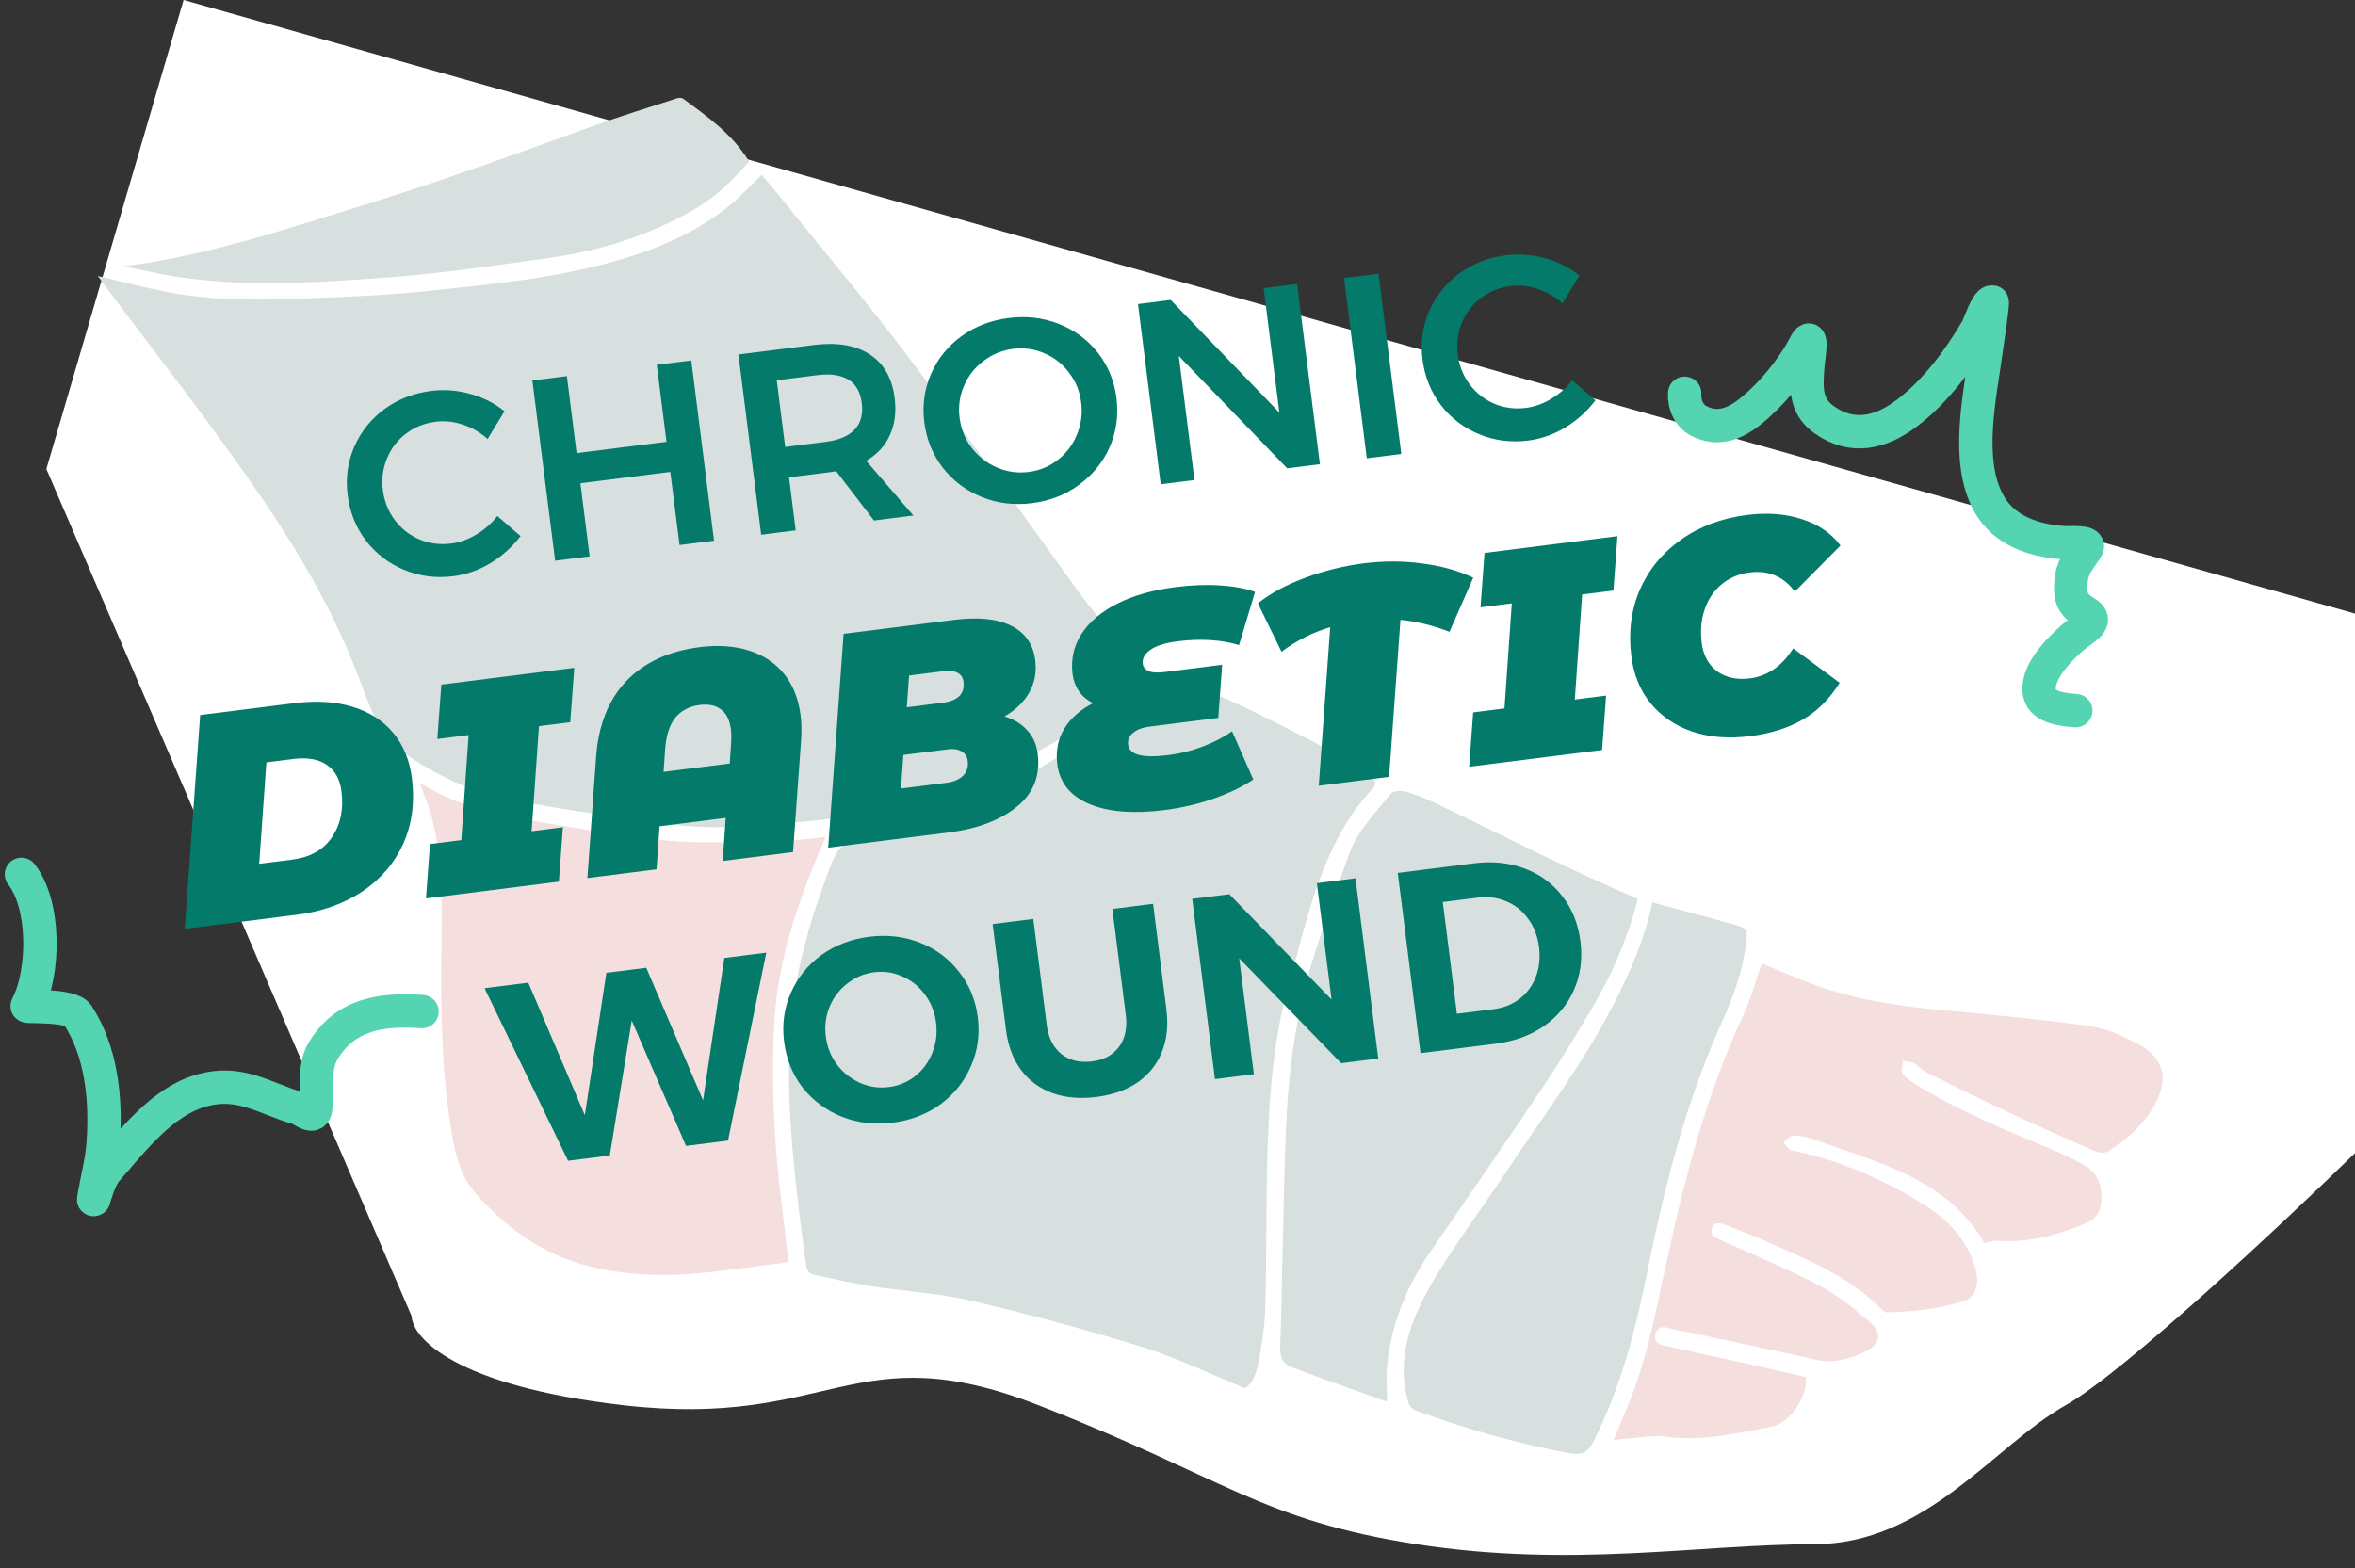
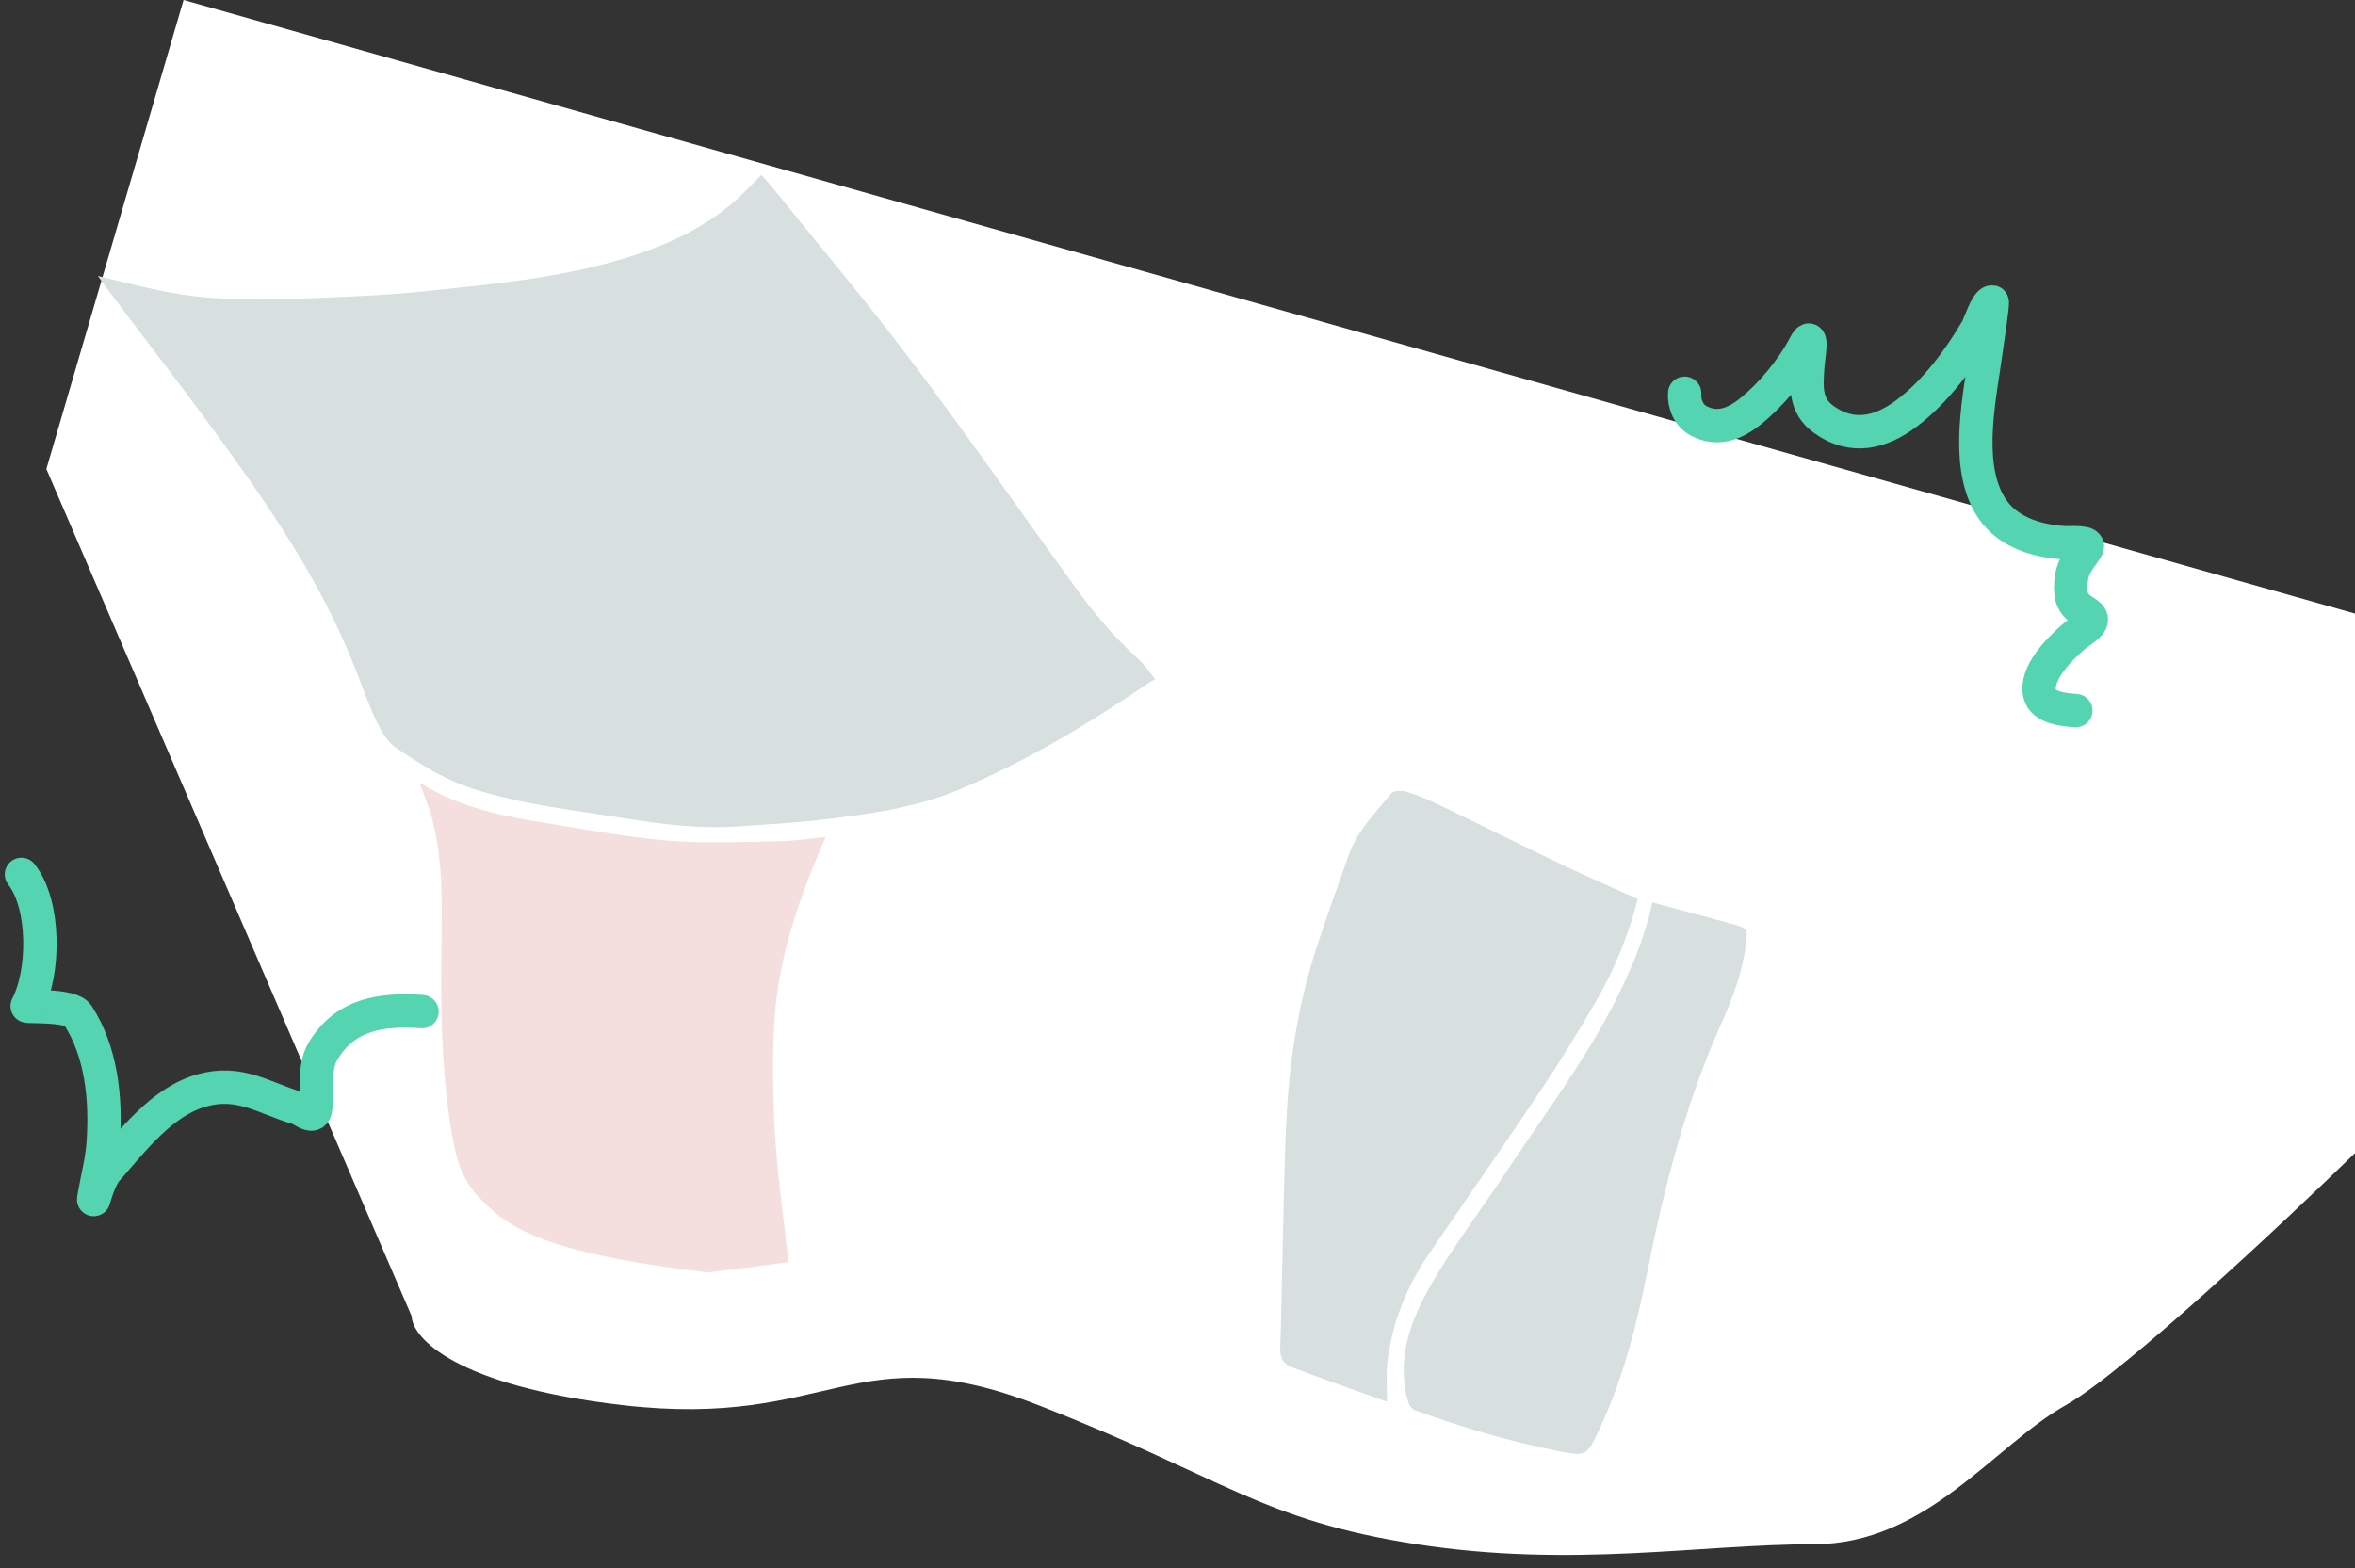
<svg xmlns="http://www.w3.org/2000/svg" width="635" height="423" viewBox="0 0 635 423" fill="none">
  <rect x="0" y="0" width="635" height="423" fill="#333333" stroke="none" />
  <path d="M168 379C122.8 373.8 111.167 360.833 111 355L12.5 126.5L49.5 0L635 165.5V311C615.5 330 572.6 370.2 557 379C537.5 390 519.5 416.5 489 416.5C458.5 416.5 424 423 382 416.5C340 410 330 398.5 280 379C230 359.5 224.5 385.5 168 379Z" fill="white" />
  <path d="M26.396 74.44C32.687 75.925 38.453 77.454 44.285 78.611C57.586 81.254 71.062 81.014 84.516 80.424C94.389 79.987 104.283 79.638 114.09 78.611C133.572 76.558 153.164 74.855 171.882 68.564C181.034 65.485 189.749 61.269 197.24 55.001C200.036 52.664 202.504 49.956 205.321 47.182C206.239 48.23 207.287 49.366 208.248 50.545C220.654 65.943 233.453 81.058 245.335 96.827C260.384 116.79 274.69 137.299 289.324 157.568C294.631 164.929 300.375 171.918 307.168 177.99C308.675 179.344 309.811 181.135 311.493 183.21C311.034 183.45 310.575 183.625 310.16 183.887C293.954 194.983 277.158 205.073 259.073 212.783C247.126 217.872 234.283 219.598 221.484 221.105C214.058 221.979 206.588 222.328 199.14 222.874C188.7 223.638 178.391 222.306 168.126 220.668C154.54 218.462 140.78 217.021 127.588 212.761C119.9 210.293 113.129 206.056 106.576 201.535C104.283 199.962 102.71 196.992 101.465 194.371C99.325 189.893 97.687 185.154 95.874 180.524C89.584 164.514 81.066 149.793 71.433 135.552C57.87 115.48 42.799 96.478 28.275 77.039C27.729 76.318 27.205 75.576 26.396 74.44Z" fill="#D7DFDF" />
-   <path d="M335.715 374.431C326.083 370.5 317.302 366.197 308.085 363.336C292.884 358.618 277.486 354.468 261.978 350.843C252.958 348.746 243.566 348.265 234.392 346.846C229.478 346.081 224.629 344.88 219.759 343.897C218.273 343.591 217.574 342.783 217.356 341.211C214.735 322.034 212.333 302.813 212.769 283.396C213.119 268.217 216.701 253.648 221.812 239.43C222.882 236.459 223.821 233.423 225.219 230.627C225.962 229.12 227.578 228.05 228.757 226.762C232.623 222.546 238.149 223.551 242.932 222.459C252.477 220.297 261.825 217.632 270.322 212.849C284.191 205.029 297.82 196.773 311.514 188.583C313.305 187.513 314.769 185.853 317.018 183.909C321.365 185.372 326.629 186.639 331.478 188.867C340.979 193.235 350.283 198.04 359.544 202.911C363.126 204.789 366.336 207.366 369.7 209.66C370.814 210.424 371.316 211.363 370.224 212.543C356.246 227.635 352.707 247.249 347.4 265.989C343.403 280.098 342.311 294.754 341.809 309.366C341.328 323.716 341.568 338.087 341.175 352.459C341.044 357.57 340.236 362.681 339.297 367.726C338.794 370.434 337.68 373.143 335.737 374.41L335.715 374.431Z" fill="#D7DFDF" />
-   <path d="M222.598 225.779C215.674 241.767 209.93 257.776 208.838 274.944C208.161 285.34 208.379 295.868 208.991 306.286C209.668 317.447 211.306 328.564 212.507 339.704C212.529 339.944 212.442 340.184 212.398 340.446C205.147 341.363 197.939 342.412 190.71 343.198C179.396 344.421 168.191 344.181 157.117 341.036C145.498 337.76 136.281 330.858 128.418 322.099C123.613 316.748 122.433 309.759 121.385 302.944C118.851 286.476 118.829 269.855 119.07 253.233C119.244 242.094 119.288 230.955 116.318 220.078C115.531 217.217 114.33 214.465 113.282 211.582C113.435 211.582 113.697 211.429 113.85 211.516C123.241 217.261 133.725 219.794 144.406 221.52C156.2 223.42 167.994 225.669 179.876 226.718C189.661 227.592 199.599 227.067 209.471 226.914C213.84 226.849 218.208 226.172 222.598 225.757V225.779Z" fill="#F5DFDE" />
-   <path d="M535.018 335.204C529.536 325.594 520.821 319.609 510.927 315.328C503.479 312.118 495.703 309.65 488.037 306.963C486.573 306.461 484.914 306.221 483.385 306.352C482.511 306.439 481.725 307.509 480.895 308.143C481.615 308.885 482.249 310.108 483.101 310.283C495.441 312.795 506.864 317.622 517.566 324.131C523.988 328.04 529.448 332.954 532.069 340.315C532.593 341.778 533.03 343.351 533.118 344.902C533.292 347.763 531.938 350.122 529.273 350.974C525.91 352.066 522.393 352.743 518.899 353.245C515.579 353.726 512.193 353.769 508.83 353.966C508.48 353.966 508.044 353.747 507.782 353.485C498.324 343.831 485.962 339.157 473.993 333.85C471.197 332.605 468.292 331.578 465.431 330.465C463.989 329.897 462.373 329.307 461.609 331.251C460.866 333.173 462.417 333.763 463.858 334.418C472.792 338.437 481.856 342.172 490.527 346.693C495.397 349.226 499.788 352.852 504.003 356.412C507.716 359.557 507.104 362.593 502.692 364.668C498.608 366.59 494.415 367.813 489.741 366.765C478.033 364.122 466.283 361.676 454.532 359.142C453.003 358.815 451.409 358.64 449.924 358.181C448.154 357.635 446.866 358.028 446.385 359.798C445.883 361.654 447.062 362.528 448.722 362.899C456.978 364.712 465.256 366.525 473.512 368.359C478.034 369.364 482.555 370.412 487.01 371.439C487.272 376.878 482.664 383.889 477.597 384.828C468.249 386.575 458.944 388.847 449.225 387.514C445.686 387.034 441.951 387.82 438.326 388.039C437.343 388.104 436.382 388.257 435.05 388.432C436.164 385.767 437.125 383.408 438.151 381.071C443.786 368.097 446.342 354.315 449.312 340.599C454.248 317.797 460.058 295.212 469.996 273.939C472.093 269.461 473.381 264.613 475.063 259.873C478.754 261.38 482.773 263.084 486.836 264.7C497.975 269.09 509.616 271.121 521.52 272.235C535.411 273.524 549.302 274.813 563.106 276.691C567.671 277.302 572.214 279.334 576.364 281.496C583.549 285.253 584.904 290.932 580.972 297.986C577.98 303.359 573.524 307.313 568.435 310.545C567.605 311.069 566.011 310.938 565.006 310.523C557.165 307.138 549.368 303.687 541.636 300.061C534.122 296.545 526.696 292.854 519.27 289.162C518.134 288.595 517.304 287.371 516.169 286.782C515.295 286.323 514.159 286.345 513.155 286.148C513.045 287.262 512.456 288.747 512.958 289.424C513.963 290.779 515.47 291.827 516.933 292.723C528.094 299.537 540.151 304.539 552.163 309.562C555.592 311.004 559.021 312.555 562.232 314.411C565.858 316.508 566.841 320.177 566.579 324.109C566.404 326.664 565.093 328.826 562.713 329.831C554.915 333.107 546.9 335.313 538.316 334.658C537.333 334.593 536.306 335.008 535.018 335.248V335.204Z" fill="#F5DFDE" />
+   <path d="M222.598 225.779C215.674 241.767 209.93 257.776 208.838 274.944C208.161 285.34 208.379 295.868 208.991 306.286C209.668 317.447 211.306 328.564 212.507 339.704C212.529 339.944 212.442 340.184 212.398 340.446C205.147 341.363 197.939 342.412 190.71 343.198C145.498 337.76 136.281 330.858 128.418 322.099C123.613 316.748 122.433 309.759 121.385 302.944C118.851 286.476 118.829 269.855 119.07 253.233C119.244 242.094 119.288 230.955 116.318 220.078C115.531 217.217 114.33 214.465 113.282 211.582C113.435 211.582 113.697 211.429 113.85 211.516C123.241 217.261 133.725 219.794 144.406 221.52C156.2 223.42 167.994 225.669 179.876 226.718C189.661 227.592 199.599 227.067 209.471 226.914C213.84 226.849 218.208 226.172 222.598 225.757V225.779Z" fill="#F5DFDE" />
  <path d="M441.602 242.531C439.134 252.032 435.421 261.249 430.441 269.876C425.789 277.914 420.918 285.864 415.764 293.596C405.826 308.427 395.604 323.082 385.535 337.825C379.288 346.955 375.204 356.958 374.046 368.01C373.697 371.243 374.003 374.562 374.003 377.948C374.178 377.948 373.828 378.013 373.566 377.904C365.288 374.934 356.988 372.073 348.776 368.927C345.456 367.661 345.063 365.957 345.216 362.44C345.543 355.145 345.565 347.829 345.762 340.533C346.133 327.014 346.242 313.472 346.985 299.952C347.837 284.576 350.414 269.418 355.263 254.74C357.949 246.637 360.832 238.578 363.694 230.54C366.009 224.031 370.901 219.226 375.073 214.006C375.706 213.22 377.934 213.176 379.201 213.547C382.193 214.465 385.142 215.688 387.959 217.042C399.251 222.481 410.456 228.094 421.77 233.489C428.279 236.612 434.897 239.451 441.646 242.509L441.602 242.531Z" fill="#D7DFDF" />
  <path d="M445.512 243.383C453.134 245.436 460.582 247.402 468.008 249.498C471.197 250.394 471.241 250.853 470.804 254.456C469.908 261.97 467.331 268.915 464.252 275.774C454.554 297.309 448.766 320.068 444.157 343.133C441.296 357.351 437.78 371.264 431.708 384.5C427.776 393.062 427.886 392.975 418.909 391.118C406.197 388.519 393.791 384.85 381.625 380.394C380.839 380.11 380.009 379.149 379.769 378.341C376.318 366.612 380.359 356.041 385.994 346.278C391.913 336.034 399.208 326.555 405.738 316.661C415.676 301.634 426.619 287.262 434.918 271.209C439.462 262.429 443.415 253.386 445.533 243.427L445.512 243.383Z" fill="#D7DFDF" />
-   <path d="M33.539 71.819C55.555 68.957 76.326 62.055 97.272 55.569C118.371 49.038 139.12 41.546 159.869 34.011C167.339 31.303 174.984 28.988 182.541 26.52C183.021 26.367 183.764 26.323 184.135 26.585C190.753 31.434 197.502 36.173 201.98 43.556C197.917 48.099 193.636 52.62 188.132 55.918C175.661 63.344 162.119 67.625 147.835 69.591C133.682 71.535 119.55 73.719 105.331 74.767C86.045 76.187 66.694 77.541 47.408 74.614C42.756 73.915 38.169 72.78 33.539 71.84V71.819Z" fill="#D7DFDF" />
-   <path d="M131.478 118.403C129.514 116.629 127.281 115.335 124.779 114.522C122.324 113.703 119.892 113.445 117.485 113.749C114.475 114.129 111.811 115.195 109.492 116.946C107.173 118.697 105.457 120.936 104.343 123.664C103.224 126.345 102.854 129.19 103.234 132.2C103.614 135.209 104.682 137.897 106.439 140.262C108.19 142.581 110.409 144.323 113.096 145.489C115.777 146.609 118.623 146.979 121.632 146.599C123.947 146.306 126.198 145.505 128.384 144.194C130.617 142.877 132.522 141.202 134.1 139.168L140.358 144.587C138.139 147.501 135.436 149.936 132.249 151.89C129.056 153.799 125.723 154.972 122.251 155.41C117.575 156.001 113.152 155.43 108.982 153.699C104.812 151.968 101.377 149.344 98.675 145.828C95.967 142.266 94.321 138.17 93.737 133.54C93.152 128.91 93.755 124.554 95.544 120.471C97.333 116.388 100.035 113.013 103.649 110.346C107.31 107.673 111.525 106.035 116.294 105.433C119.766 104.995 123.257 105.259 126.766 106.228C130.275 107.196 133.365 108.758 136.036 110.913L131.478 118.403ZM143.547 102.627L152.853 101.452L155.475 122.217L179.713 119.157L177.091 98.392L186.397 97.217L192.535 145.831L183.229 147.006L180.738 127.283L156.501 130.343L158.991 150.066L149.685 151.241L143.547 102.627ZM235.665 140.386L225.447 127.071C225.082 127.164 224.506 127.26 223.719 127.359L212.746 128.745L214.553 143.051L205.247 144.226L199.109 95.612L219.388 93.052C225.684 92.257 230.73 93.102 234.524 95.586C238.319 98.07 240.552 101.974 241.224 107.299C241.704 111.095 241.279 114.441 239.952 117.337C238.67 120.227 236.54 122.542 233.561 124.282L246.291 139.044L235.665 140.386ZM211.712 120.55L222.685 119.165C226.203 118.72 228.792 117.617 230.451 115.856C232.11 114.094 232.75 111.708 232.37 108.699C231.996 105.736 230.789 103.63 228.75 102.383C226.711 101.135 223.932 100.733 220.414 101.177L209.441 102.563L211.712 120.55ZM271.997 85.775C276.812 85.167 281.324 85.702 285.534 87.382C289.791 89.055 293.293 91.647 296.041 95.157C298.789 98.667 300.455 102.737 301.04 107.367C301.624 111.997 301.025 116.376 299.242 120.506C297.452 124.588 294.707 127.992 291.006 130.718C287.351 133.437 283.116 135.1 278.301 135.708C273.486 136.316 268.947 135.76 264.685 134.041C260.469 132.315 256.987 129.697 254.239 126.187C251.485 122.631 249.816 118.538 249.231 113.908C248.647 109.278 249.249 104.922 251.038 100.839C252.828 96.756 255.553 93.378 259.213 90.705C262.92 88.026 267.181 86.383 271.997 85.775ZM273.188 94.091C270.224 94.465 267.563 95.554 265.204 97.357C262.839 99.114 261.076 101.359 259.916 104.092C258.75 106.779 258.36 109.651 258.746 112.707C259.131 115.762 260.226 118.47 262.029 120.829C263.878 123.183 266.147 124.943 268.834 126.109C271.567 127.269 274.416 127.662 277.379 127.287C280.296 126.919 282.911 125.836 285.224 124.039C287.537 122.242 289.25 119.98 290.364 117.252C291.524 114.518 291.911 111.624 291.525 108.568C291.14 105.512 290.048 102.828 288.251 100.515C286.494 98.15 284.275 96.407 281.594 95.287C278.906 94.122 276.104 93.723 273.188 94.091ZM340.732 77.731L349.76 76.592L355.898 125.206L347.078 126.319L317.85 96.002L322.077 129.476L312.979 130.624L306.841 82.01L315.661 80.897L344.967 111.275L340.732 77.731ZM362.403 74.995L371.709 73.82L377.847 122.435L368.54 123.609L362.403 74.995ZM421.307 81.811C419.342 80.036 417.109 78.742 414.608 77.929C412.153 77.11 409.721 76.853 407.314 77.157C404.304 77.537 401.64 78.602 399.321 80.353C397.002 82.104 395.286 84.343 394.172 87.071C393.052 89.752 392.683 92.598 393.062 95.607C393.442 98.617 394.511 101.304 396.268 103.669C398.019 105.988 400.238 107.731 402.925 108.897C405.606 110.016 408.452 110.386 411.461 110.006C413.776 109.714 416.027 108.912 418.213 107.601C420.446 106.285 422.351 104.609 423.928 102.576L430.187 107.995C427.967 110.909 425.264 113.343 422.077 115.298C418.885 117.206 415.552 118.38 412.08 118.818C407.403 119.408 402.98 118.838 398.811 117.107C394.641 115.375 391.205 112.752 388.504 109.236C385.796 105.673 384.15 101.577 383.566 96.947C382.981 92.317 383.583 87.961 385.373 83.878C387.162 79.795 389.864 76.42 393.478 73.753C397.139 71.08 401.354 69.443 406.123 68.841C409.595 68.402 413.086 68.667 416.595 69.635C420.103 70.603 423.193 72.165 425.864 74.321L421.307 81.811ZM53.968 192.859L79.362 189.652C85.255 188.908 90.467 189.23 94.996 190.618C99.579 191.998 103.249 194.338 106.006 197.637C108.763 200.936 110.449 205.022 111.065 209.898C111.883 216.38 111.104 222.275 108.726 227.583C106.341 232.837 102.639 237.142 97.62 240.497C92.647 243.792 86.759 245.869 79.955 246.728L49.819 250.532L53.968 192.859ZM78.731 231.86C83.607 231.244 87.191 229.241 89.484 225.849C91.824 222.396 92.69 218.259 92.081 213.438C91.668 210.17 90.332 207.78 88.073 206.269C85.868 204.751 82.863 204.233 79.059 204.713L71.827 205.626L69.891 232.976L78.731 231.86ZM145.32 195.857L143.346 224.192L151.784 223.126L150.697 237.796L114.856 242.321L115.943 227.652L124.381 226.586L126.355 198.252L117.917 199.317L119.004 184.647L154.845 180.122L153.758 194.792L145.32 195.857ZM188.646 174.548C193.629 173.919 198.076 174.229 201.989 175.476C205.903 176.724 209.053 178.83 211.441 181.794C213.829 184.758 215.304 188.464 215.866 192.911C216.129 195 216.172 197.281 215.995 199.752L213.832 229.825L194.866 232.22L195.686 220.604L177.845 222.857L177.026 234.472L158.382 236.826L160.723 204.281C161.321 195.66 164.022 188.815 168.825 183.746C173.681 178.669 180.288 175.604 188.646 174.548ZM196.773 205.935L197.108 200.831C197.233 199.236 197.225 197.877 197.083 196.752C196.765 194.234 195.885 192.44 194.444 191.37C192.996 190.246 191.066 189.837 188.655 190.141C185.869 190.493 183.674 191.641 182.069 193.585C180.517 195.523 179.603 198.414 179.327 202.259L178.932 208.187L196.773 205.935ZM270.852 193.234C273.398 194.002 275.432 195.242 276.955 196.954C278.524 198.607 279.471 200.719 279.796 203.29C280.546 209.237 278.647 214.022 274.097 217.644C269.6 221.26 263.495 223.555 255.78 224.529L223.314 228.628L227.462 170.954L257.276 167.19C263.866 166.358 269.024 166.904 272.75 168.828C276.47 170.699 278.6 173.778 279.142 178.064C279.541 181.224 279.008 184.122 277.545 186.756C276.074 189.337 273.843 191.496 270.852 193.234ZM245.128 182.195L244.496 190.765L254.139 189.548C258.318 189.02 260.201 187.122 259.789 183.854C259.646 182.729 259.11 181.926 258.178 181.445C257.246 180.964 255.977 180.825 254.37 181.028L245.128 182.195ZM255.15 211.137C257.079 210.894 258.579 210.269 259.649 209.263C260.713 208.203 261.14 206.843 260.93 205.182C260.781 204.004 260.211 203.15 259.219 202.623C258.281 202.088 257.142 201.905 255.802 202.074L243.587 203.616L242.935 212.679L255.15 211.137ZM317.559 172.968C314.184 173.394 311.724 174.168 310.178 175.288C308.625 176.355 307.944 177.638 308.133 179.139C308.37 181.014 310.363 181.714 314.113 181.241L329.543 179.293L328.496 193.631L309.932 195.975C308.057 196.212 306.577 196.779 305.494 197.678C304.456 198.517 304.019 199.579 304.181 200.865C304.35 202.204 305.309 203.117 307.058 203.604C308.807 204.091 311.53 204.101 315.226 203.634C318.334 203.242 321.367 202.478 324.326 201.342C327.338 200.2 329.969 198.833 332.218 197.243L337.94 210.237C335.083 212.176 331.491 213.909 327.166 215.434C322.888 216.9 318.499 217.917 313.999 218.485C305.534 219.553 298.742 218.996 293.622 216.812C288.555 214.621 285.711 211.062 285.089 206.133C284.636 202.543 285.265 199.334 286.976 196.506C288.741 193.67 291.336 191.383 294.764 189.644C293.142 188.869 291.865 187.806 290.932 186.454C289.992 185.048 289.418 183.515 289.208 181.854C288.708 177.89 289.504 174.279 291.596 171.021C293.735 167.703 296.98 164.953 301.331 162.771C305.736 160.582 310.965 159.105 317.019 158.341C321.305 157.8 325.287 157.651 328.964 157.894C332.695 158.13 335.844 158.713 338.41 159.64L334.098 173.983C329.233 172.528 323.72 172.19 317.559 172.968ZM390.841 170.411C386.265 168.648 381.856 167.572 377.616 167.182L374.554 209.533L355.588 211.928L358.68 169.164C353.906 170.584 349.532 172.796 345.557 175.801L339.171 162.728C342.584 160.012 346.864 157.702 352.013 155.8C357.161 153.898 362.387 152.613 367.691 151.943C373.155 151.253 378.437 151.267 383.535 151.984C388.68 152.64 393.249 153.914 397.243 155.805L390.841 170.411ZM426.603 160.344L424.629 188.678L433.067 187.613L431.98 202.283L396.138 206.808L397.225 192.138L405.663 191.073L407.638 162.738L399.2 163.804L400.287 149.134L436.128 144.609L435.041 159.278L426.603 160.344ZM471.901 198.549C466.168 199.272 460.974 198.867 456.317 197.332C451.706 195.737 447.956 193.19 445.065 189.69C442.227 186.184 440.497 181.967 439.875 177.038C439.05 170.502 439.816 164.499 442.174 159.031C444.585 153.556 448.29 149.06 453.289 145.545C458.335 141.968 464.286 139.747 471.144 138.882C476.555 138.198 481.475 138.584 485.904 140.039C490.326 141.44 493.782 143.807 496.271 147.139L483.959 159.552C480.886 155.477 476.859 153.754 471.876 154.383C468.93 154.755 466.396 155.81 464.275 157.547C462.154 159.284 460.616 161.547 459.662 164.334C458.7 167.068 458.43 170.096 458.849 173.418C459.268 176.739 460.651 179.286 462.998 181.058C465.391 182.77 468.329 183.406 471.811 182.966C476.579 182.364 480.484 179.667 483.526 174.874L496.046 184.152C493.285 188.583 489.923 191.919 485.961 194.161C482.052 196.396 477.365 197.859 471.901 198.549ZM195.304 258.371L206.624 256.941L196.302 307.634L184.982 309.063L170.345 275.28L164.425 311.658L153.175 313.079L130.647 266.534L142.453 265.043L157.692 300.796L163.496 262.387L174.261 261.027L189.569 296.772L195.304 258.371ZM234.379 252.661C239.24 252.047 243.799 252.577 248.055 254.251C252.312 255.924 255.817 258.539 258.571 262.095C261.365 265.599 263.057 269.69 263.648 274.366C264.238 279.042 263.619 283.448 261.789 287.583C260.005 291.712 257.263 295.139 253.562 297.864C249.855 300.543 245.571 302.189 240.709 302.803C235.848 303.417 231.289 302.887 227.032 301.214C222.77 299.494 219.242 296.882 216.448 293.378C213.694 289.822 212.019 285.682 211.422 280.96C210.832 276.283 211.432 271.904 213.221 267.821C215.051 263.686 217.796 260.282 221.457 257.609C225.164 254.93 229.471 253.281 234.379 252.661ZM235.727 262.228C233.042 262.567 230.63 263.577 228.49 265.258C226.345 266.893 224.75 268.976 223.705 271.507C222.661 274.037 222.317 276.715 222.673 279.539C223.036 282.41 224.037 284.941 225.678 287.133C227.365 289.318 229.431 290.963 231.875 292.065C234.365 293.162 236.953 293.541 239.638 293.202C242.323 292.863 244.693 291.881 246.745 290.258C248.839 288.583 250.384 286.483 251.383 283.958C252.421 281.381 252.76 278.657 252.397 275.786C252.041 272.962 251.042 270.454 249.401 268.262C247.807 266.065 245.79 264.438 243.352 263.382C240.954 262.273 238.413 261.889 235.727 262.228ZM282.225 276.395C282.663 279.867 283.983 282.499 286.185 284.291C288.427 286.03 291.192 286.693 294.479 286.278C297.674 285.874 300.095 284.557 301.742 282.327C303.388 280.096 303.99 277.222 303.546 273.703L299.942 245.16L310.915 243.774L314.518 272.318C315.056 276.577 314.644 280.392 313.282 283.763C311.961 287.081 309.788 289.801 306.763 291.923C303.733 293.999 300.018 295.315 295.62 295.87C291.221 296.426 287.273 296.077 283.776 294.826C280.272 293.528 277.445 291.439 275.294 288.559C273.137 285.633 271.79 282.04 271.252 277.78L267.648 249.237L278.621 247.851L282.225 276.395ZM355.079 238.198L365.496 236.883L371.634 285.497L361.634 286.76L334.145 258.48L338.091 289.732L327.604 291.056L321.466 242.442L331.467 241.179L359.042 269.589L355.079 238.198ZM397.518 232.84C402.472 232.215 407.025 232.698 411.177 234.29C415.324 235.837 418.696 238.327 421.293 241.762C423.931 245.145 425.548 249.198 426.144 253.92C426.74 258.643 426.161 262.996 424.407 266.981C422.692 270.913 419.999 274.17 416.327 276.75C412.648 279.284 408.286 280.87 403.239 281.507L383.03 284.058L376.892 235.444L397.518 232.84ZM402.768 272.182C405.453 271.843 407.782 270.914 409.754 269.395C411.766 267.824 413.231 265.828 414.148 263.408C415.065 260.987 415.34 258.318 414.972 255.401C414.603 252.485 413.625 249.951 412.036 247.799C410.494 245.642 408.533 244.079 406.153 243.109C403.813 242.088 401.254 241.752 398.476 242.103L389.031 243.295L392.836 273.436L402.768 272.182Z" fill="#047A6B" />
  <path d="M454.253 106.07C454.058 108.973 455.351 112.148 458.111 113.557C463.221 116.166 467.837 114.307 472.017 110.938C477.681 106.374 483.315 99.552 486.708 93.027C489.027 88.569 487.582 96.857 487.472 98.49C487.09 104.166 486.52 109.357 491.739 113.112C499.485 118.686 507.236 116.716 514.311 111.318C521.919 105.514 528.206 97.042 533.026 88.832C533.664 87.744 535.715 81.34 537.157 81.437C537.495 81.46 535.673 93.479 535.569 94.252C533.894 106.66 529.838 124.179 536.251 135.77C540.395 143.261 548.578 145.846 556.496 146.378C558.22 146.494 564.029 145.848 562.651 147.923C560.356 151.379 558.685 152.863 558.384 157.328C558.128 161.148 558.901 163.147 562.223 165.097C566.472 167.59 561.766 169.432 558.853 171.977C555.315 175.07 548.624 181.7 549.995 187.212C550.922 190.935 556.504 191.445 559.711 191.661" stroke="#55D4B1" stroke-width="9" stroke-linecap="round" />
  <path d="M5.782 235.833C12.217 244.028 12.095 262.189 7.329 271.352C7.171 271.656 19.1 270.932 20.94 273.762C27.394 283.692 28.628 296.368 27.842 308.068C27.503 313.108 26.313 317.35 25.479 322.154C24.672 326.794 26.139 318.575 28.752 315.606C35.84 307.552 43.725 297.012 54.599 294.048C64.774 291.274 71.247 296.214 80.169 298.836C81.757 299.302 84.771 302.237 85.121 298.933C85.621 294.21 84.544 287.844 87.015 283.634C93.04 273.37 103.064 272.121 113.791 272.842" stroke="#55D4B1" stroke-width="9" stroke-linecap="round" />
</svg>